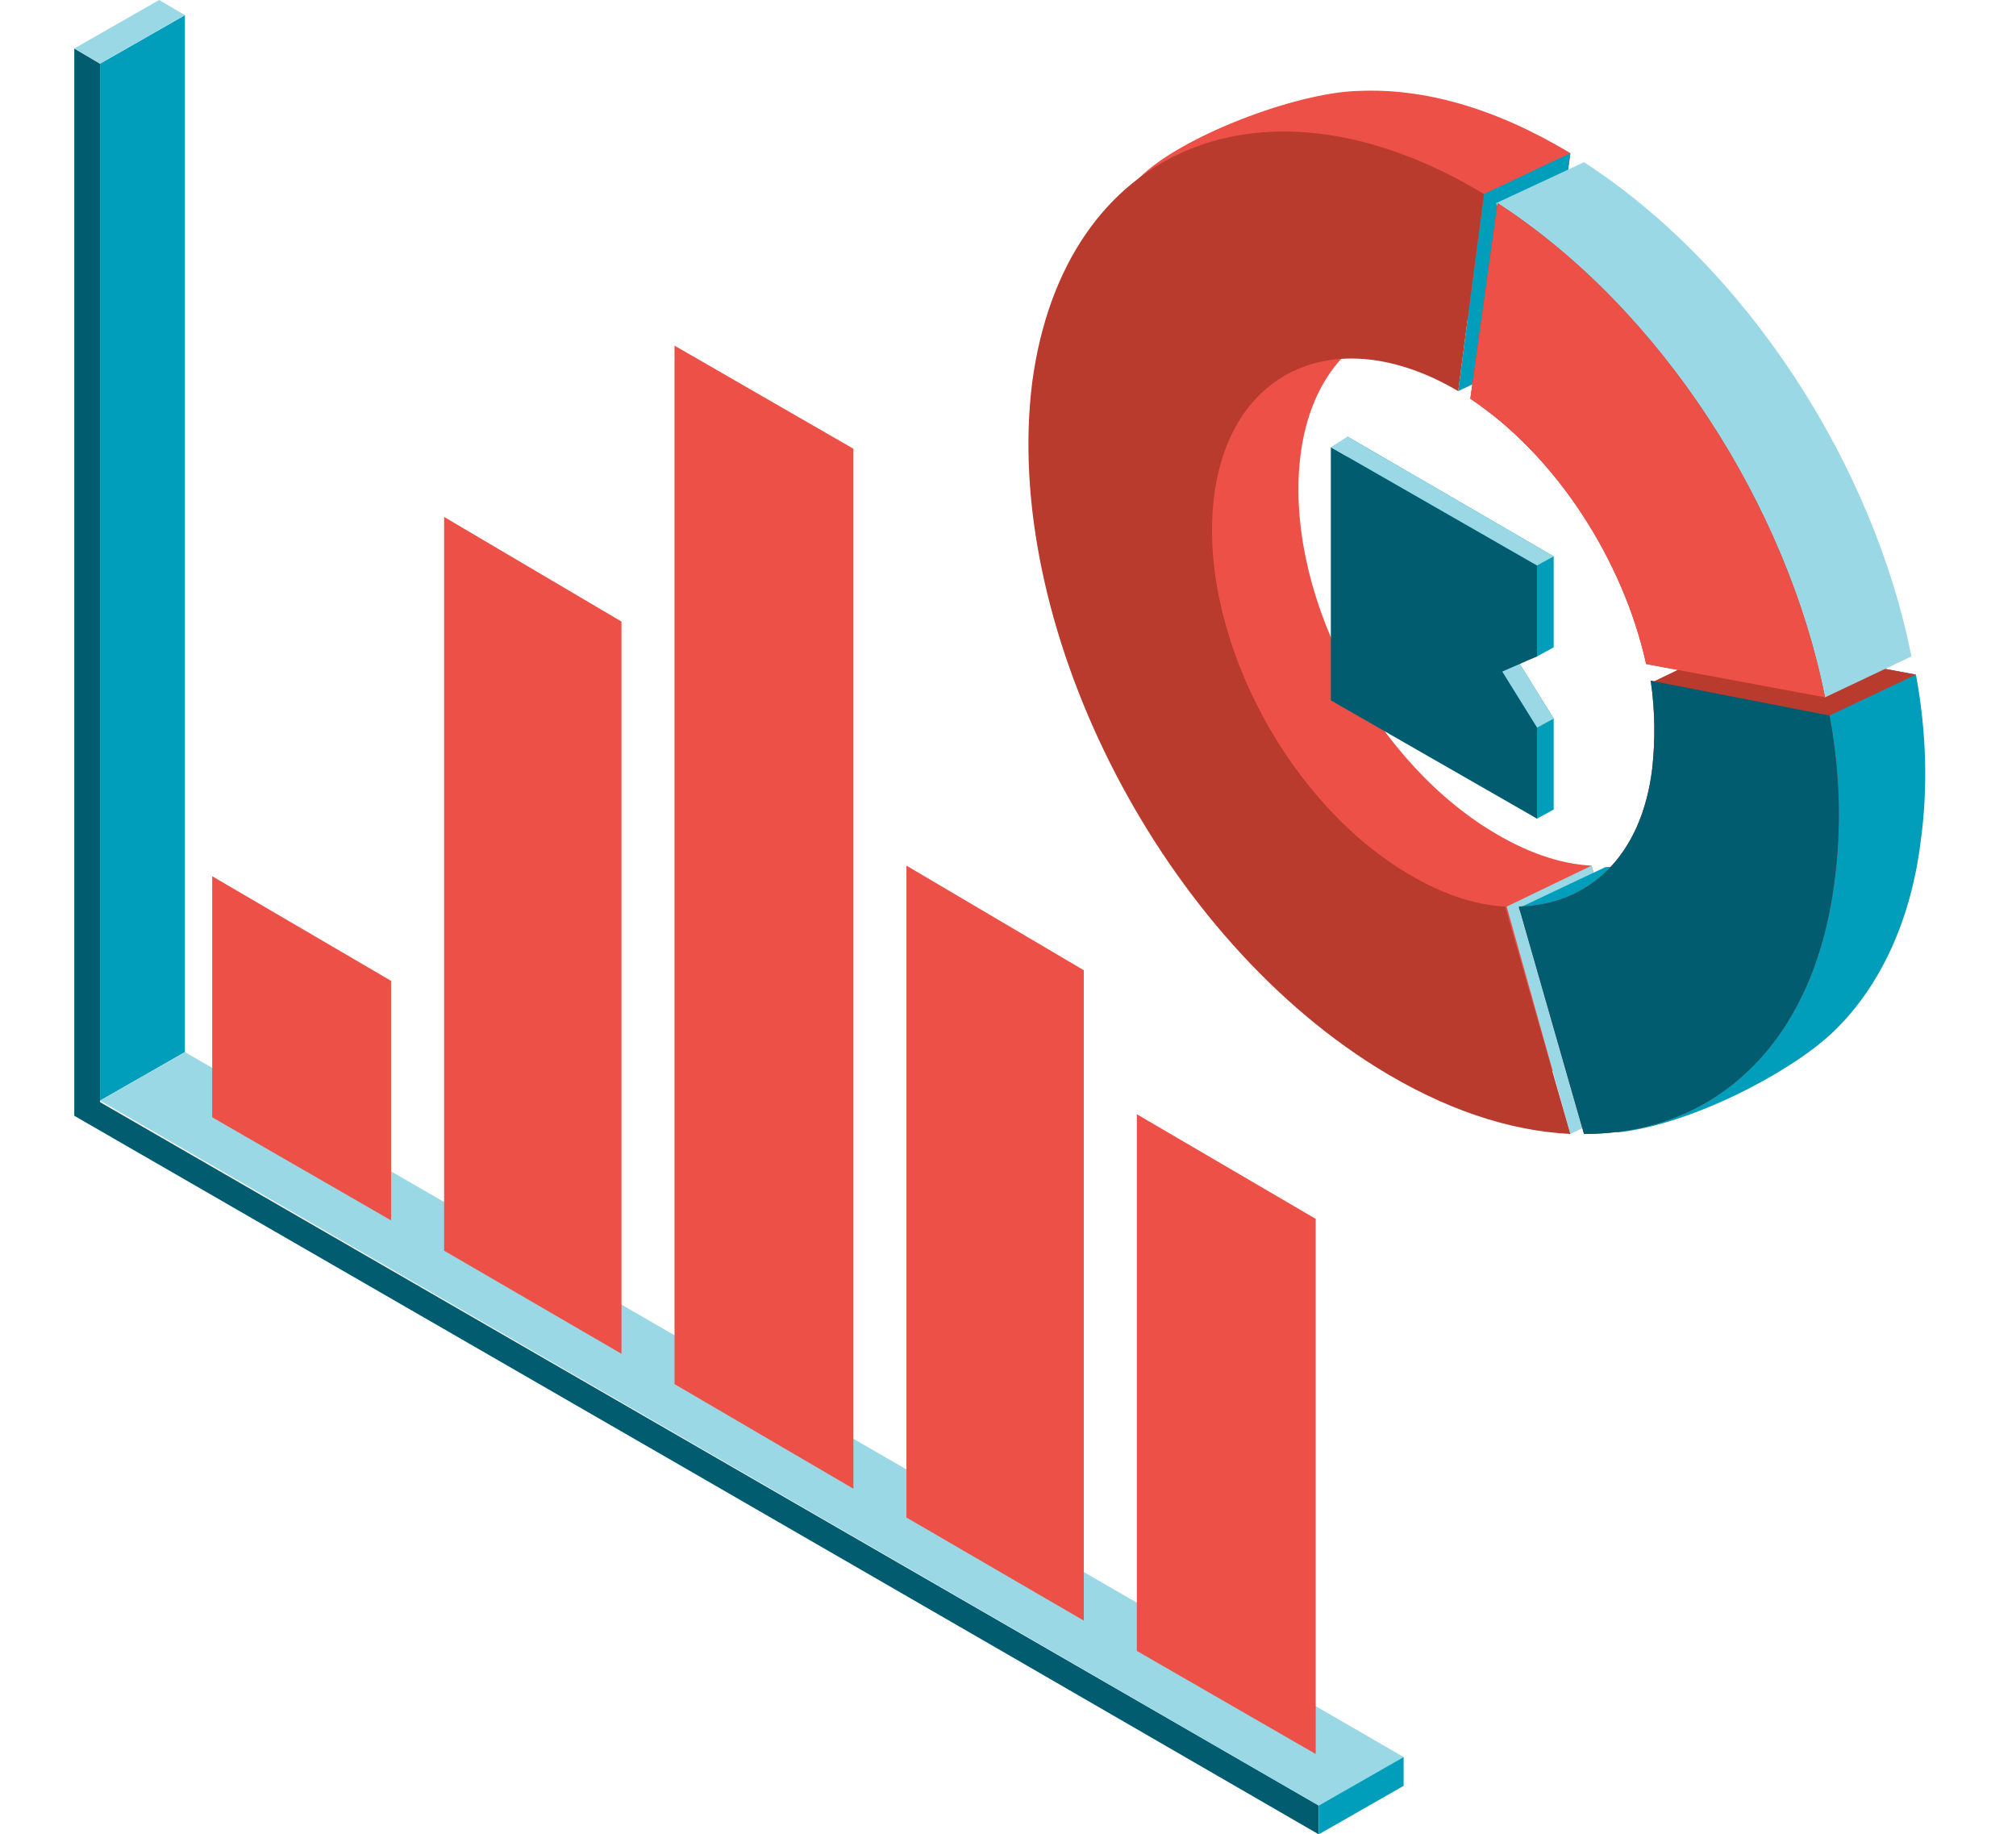
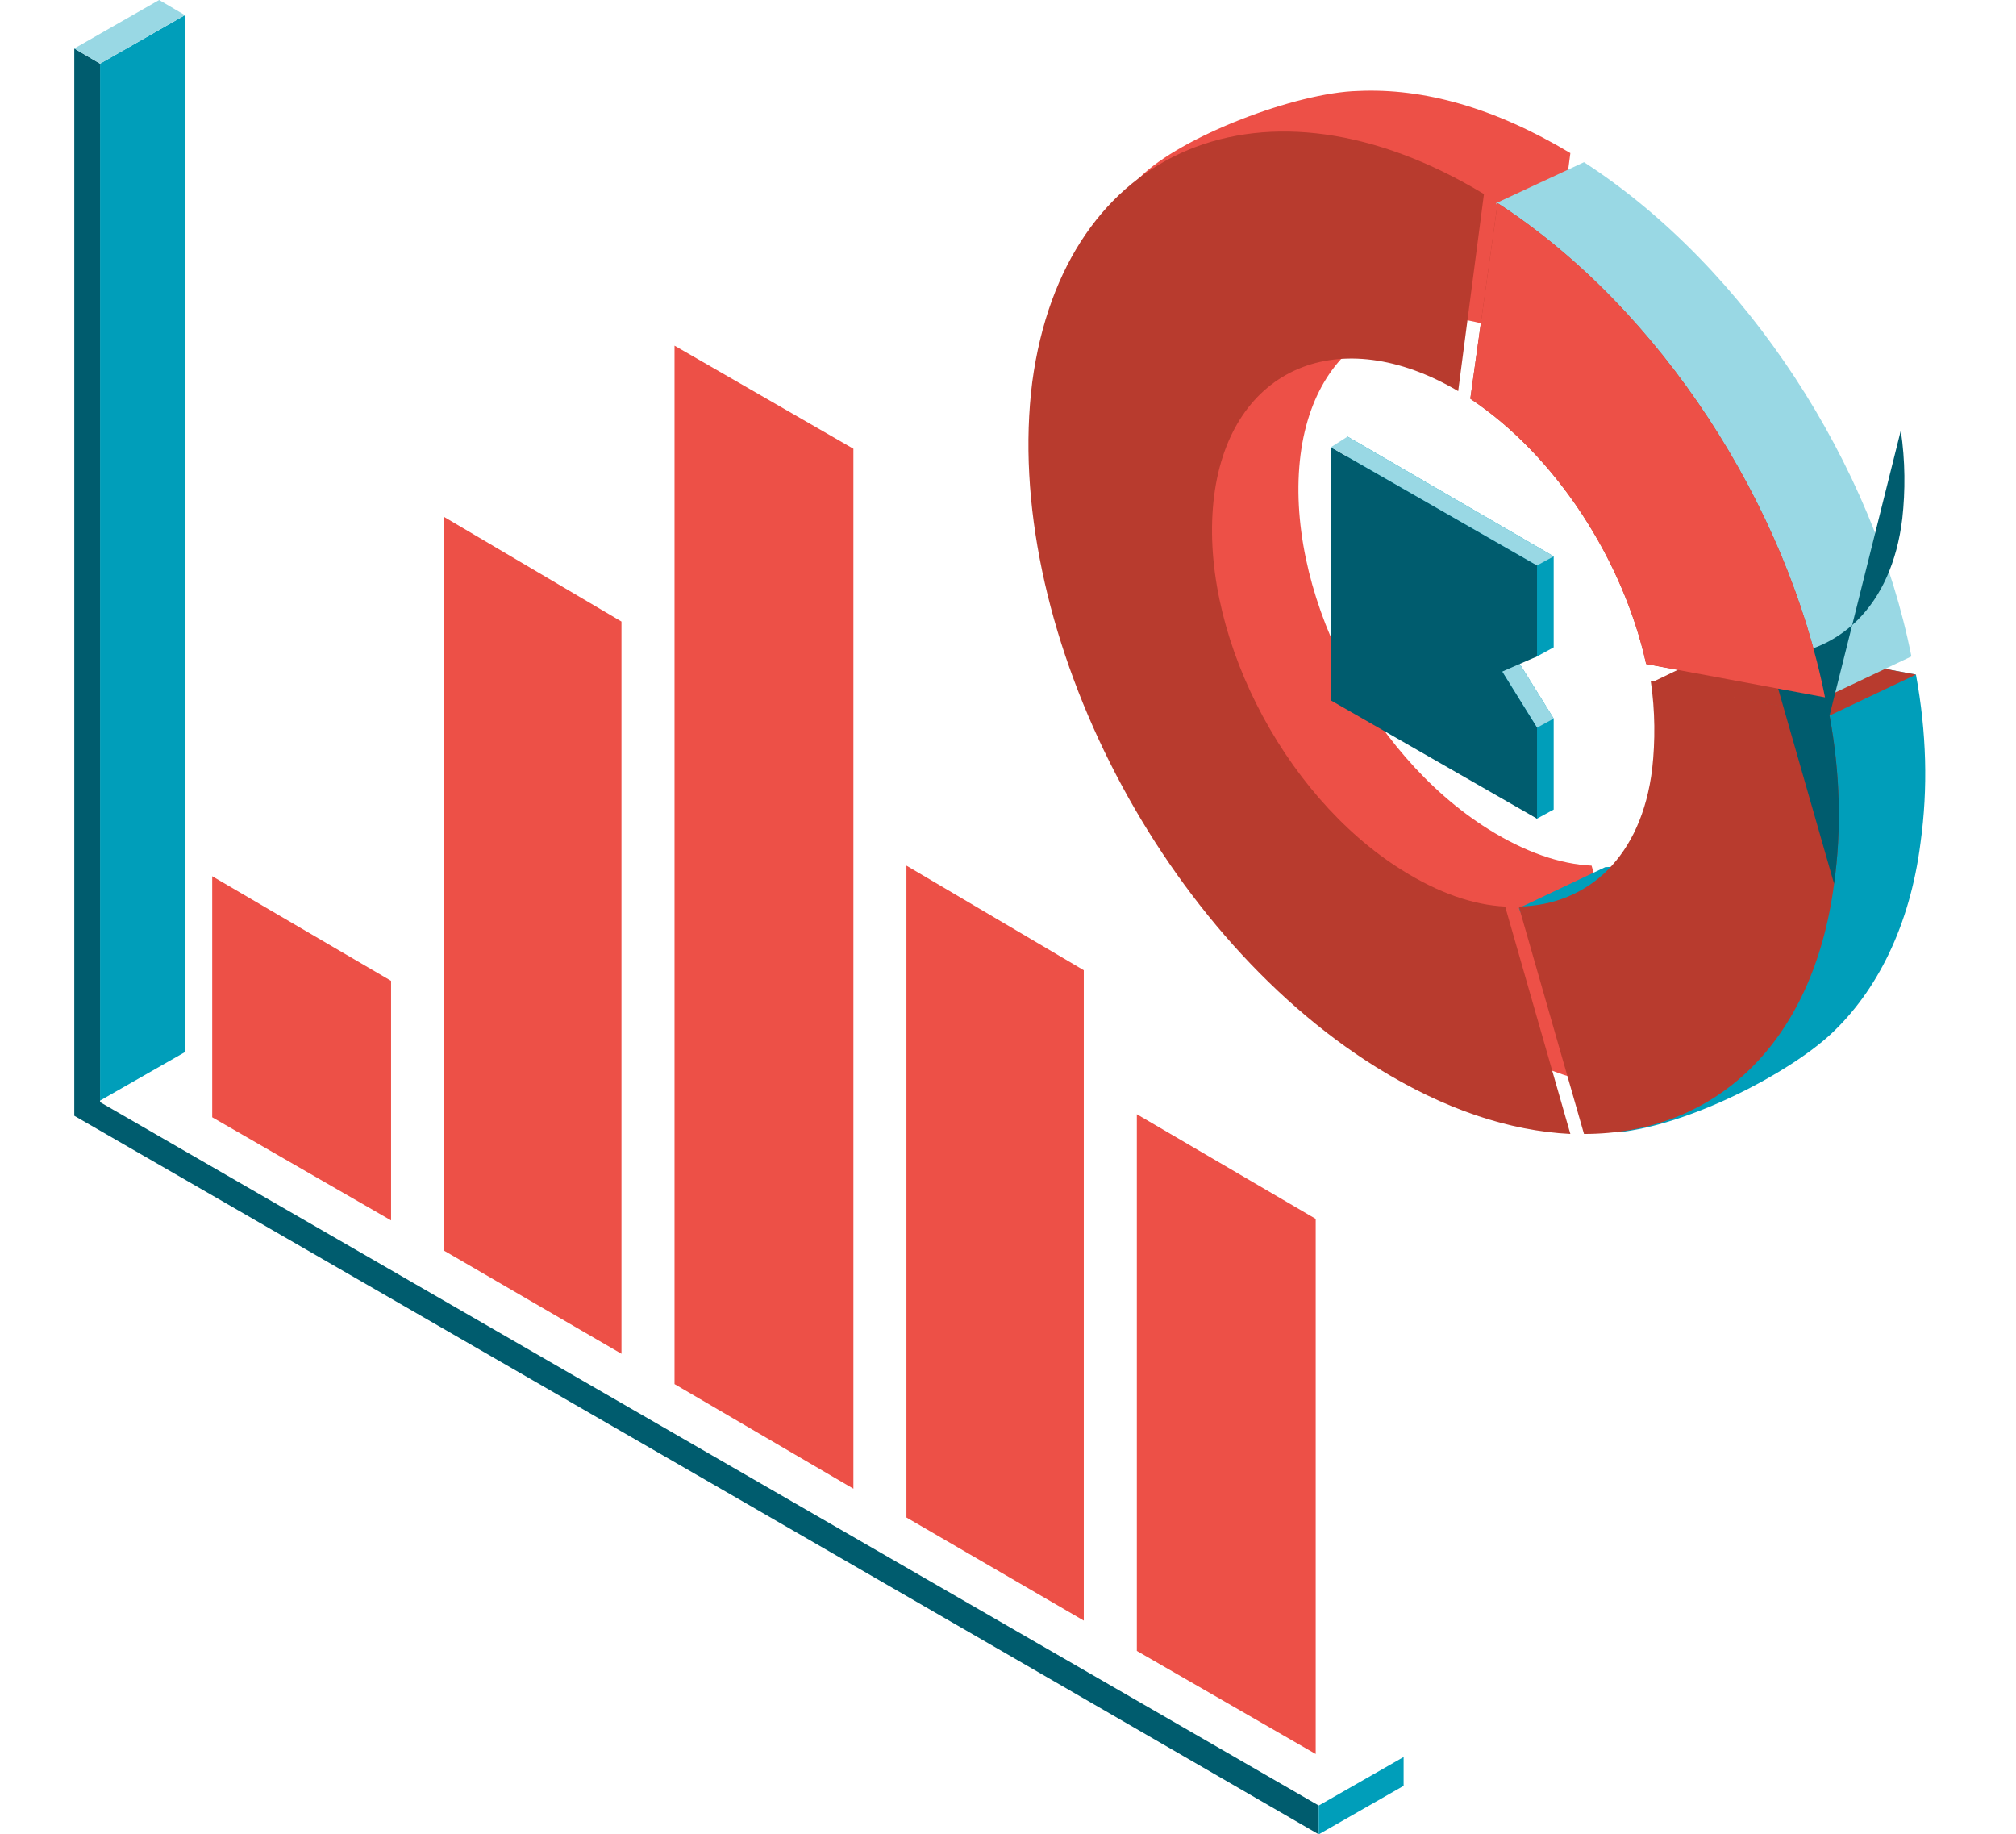
<svg xmlns="http://www.w3.org/2000/svg" version="1.1" id="Ebene_1" x="0px" y="0px" viewBox="0 0 133 121" style="enable-background:new 0 0 133 121;" xml:space="preserve">
  <style type="text/css">
	.st0{fill:#009EBA;}
	.st1{fill:#005C6E;}
	.st2{fill:#99D8E4;}
	.st3{fill:#ED5047;}
	.st4{fill:#B83B2E;}
</style>
  <polygon class="st0" points="6.6,72.6 12.2,69.4 12.2,1 6.6,4.2 " />
  <path class="st1" d="M4.9,73.6V3.2l1.7,1v68.5L87,119.1v1.9C59.7,105.2,32.3,89.4,4.9,73.6L4.9,73.6z" />
  <polygon class="st2" points="6.6,4.2 4.9,3.2 10.5,0 12.2,1 " />
-   <polygon class="st2" points="6.6,72.6 12.2,69.4 92.6,115.9 87,119.1 " />
  <polygon class="st0" points="87,121 92.6,117.8 92.6,115.9 87,119.1 " />
  <polygon class="st3" points="14,57.8 25.8,64.7 25.8,80.5 14,73.7 " />
  <polygon class="st3" points="29.3,34.1 41,41 41,89.3 29.3,82.5 " />
  <polygon class="st3" points="44.5,22.8 56.3,29.6 56.3,98.2 44.5,91.3 " />
  <polygon class="st3" points="59.8,57.1 71.5,64 71.5,106.9 59.8,100.1 " />
  <polygon class="st3" points="75,73.5 86.8,80.4 86.8,115.7 75,108.9 " />
  <path class="st3" d="M101.9,23.1c-7.8-4.6-15-1.6-16.1,6.9c-1.1,8.7,4.4,19.7,12.4,24.7c2.4,1.5,4.7,2.3,6.8,2.4l4.3,15  c-4-0.2-8.3-1.6-12.8-4.4c-14.6-9.1-24.8-29.3-22.7-45.2c0.7-5.2-1.4-8,1.4-10.8C77.9,9,85.5,6.1,89.6,6c4.3-0.2,9,1.1,14,4.1  L101.9,23.1L101.9,23.1z" />
-   <polygon class="st2" points="99.4,59.8 105,57.1 109.3,72.1 103.6,74.8 " />
-   <polygon class="st0" points="97.9,12.8 103.6,10.1 101.9,23.1 96.2,25.8 " />
  <path class="st0" d="M126.4,44.5c0.7,3.8,0.8,7.5,0.3,11.1c-0.7,5.5-2.9,9.8-5.9,12.6c-2.8,2.6-9.3,6-14.1,6.5l-6.5-14.8l5.7-2.7  c4.6-0.1,8.1-3.3,8.8-9.1c0.2-1.8,0.2-3.8-0.1-5.8L126.4,44.5L126.4,44.5z" />
  <polygon class="st4" points="109,45 120.7,47.2 126.4,44.5 114.6,42.3 " />
  <path class="st2" d="M104.5,10.7c10.8,7,19.1,20,21.6,32.6l-5.7,2.7l-6.1-4.9c-1.5-6.8-5.9-13.7-11.6-17.5l-4-10.2L104.5,10.7  L104.5,10.7z" />
  <path class="st4" d="M98.8,13.4c10.8,7,19.1,20,21.6,32.6l-11.8-2.2c-1.5-6.8-5.9-13.7-11.6-17.5L98.8,13.4L98.8,13.4z M96.2,25.8  c-7.8-4.6-15-1.6-16.1,6.9c-1.1,8.7,4.4,19.7,12.4,24.7c2.4,1.5,4.7,2.3,6.8,2.4l4.3,15c-4-0.2-8.3-1.6-12.8-4.4  C76.2,61.3,66.1,41,68.1,25.2C70.2,9.6,83.5,4.1,97.9,12.8L96.2,25.8L96.2,25.8z M120.7,47.2c0.7,3.8,0.8,7.5,0.3,11.1  c-1.4,10.6-7.9,16.5-16.5,16.5l-4.3-15c4.6-0.1,8.1-3.3,8.8-9.1c0.2-1.8,0.2-3.8-0.1-5.8L120.7,47.2L120.7,47.2z" />
-   <path class="st1" d="M120.7,47.2c0.7,3.8,0.8,7.5,0.3,11.1c-1.4,10.6-7.9,16.5-16.5,16.5l-4.3-15c4.6-0.1,8.1-3.3,8.8-9.1  c0.2-1.8,0.2-3.8-0.1-5.8L120.7,47.2L120.7,47.2z" />
+   <path class="st1" d="M120.7,47.2c0.7,3.8,0.8,7.5,0.3,11.1l-4.3-15c4.6-0.1,8.1-3.3,8.8-9.1  c0.2-1.8,0.2-3.8-0.1-5.8L120.7,47.2L120.7,47.2z" />
  <path class="st3" d="M98.8,13.4c10.8,7,19.1,20,21.6,32.6l-11.8-2.2c-1.5-6.8-5.9-13.7-11.6-17.5L98.8,13.4L98.8,13.4z" />
  <g id="_2334480155616">
    <polygon class="st0" points="88.9,45.5 88.9,28.8 102.5,36.7 102.5,42.7 101.4,43.3 100.2,43.7 102.5,47.4 102.5,53.4 101.4,54     " />
    <polygon class="st2" points="100.2,43.7 99.1,44.3 101.4,48 102.5,47.4  " />
    <polygon class="st1" points="87.8,46.2 87.8,29.5 101.4,37.3 101.4,43.3 99.1,44.3 101.4,48 101.4,54  " />
    <polygon class="st2" points="87.8,29.5 88.9,28.8 102.5,36.7 101.4,37.3  " />
  </g>
</svg>